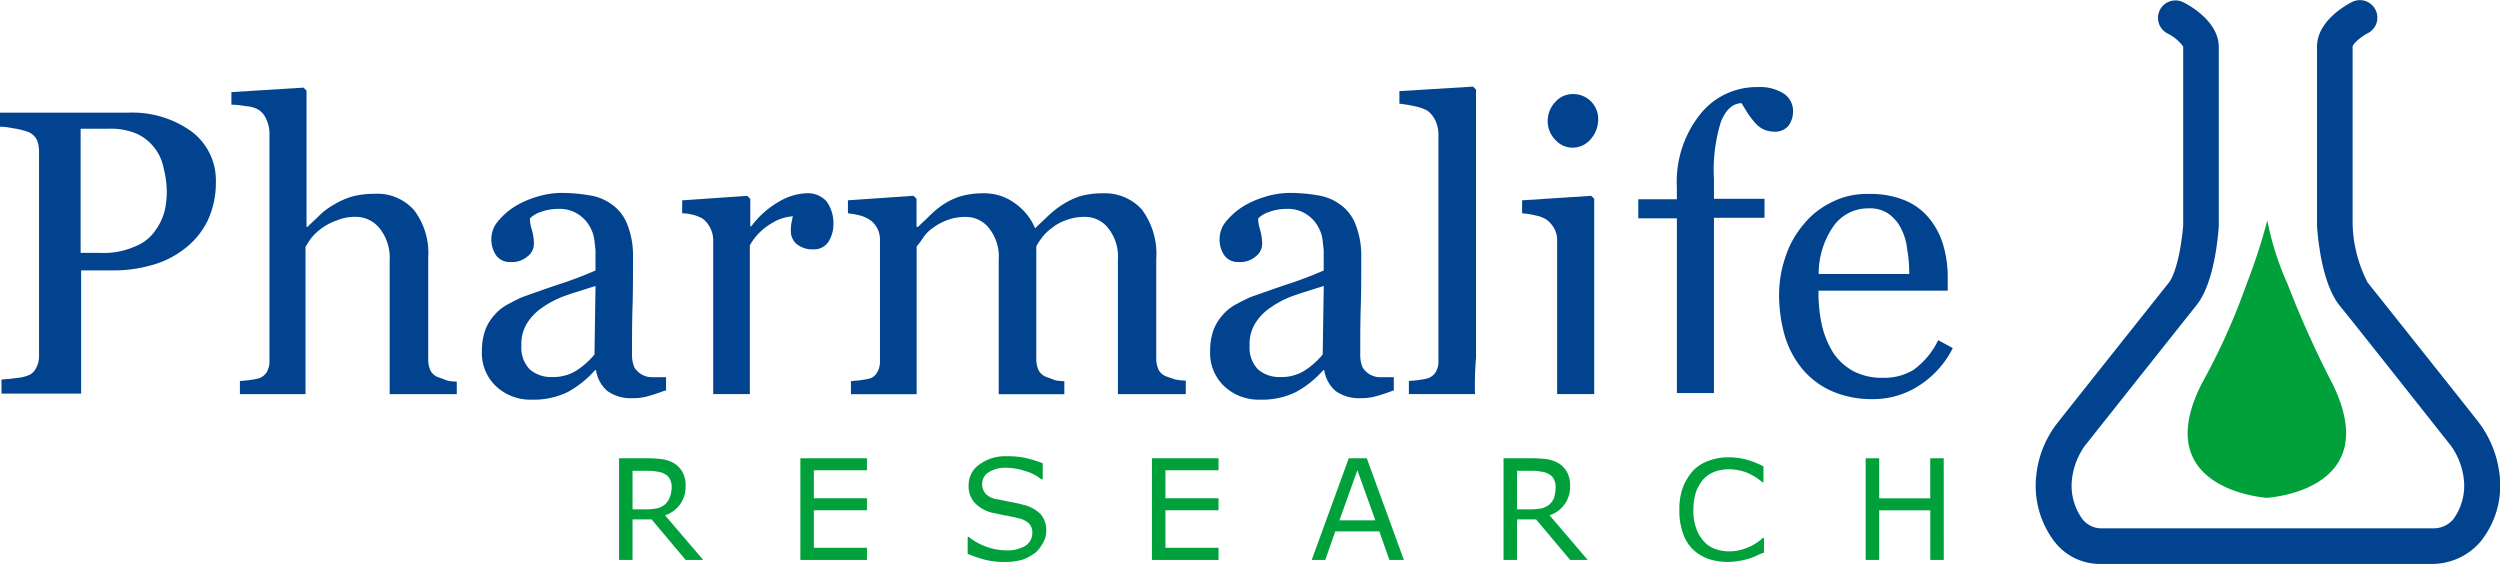
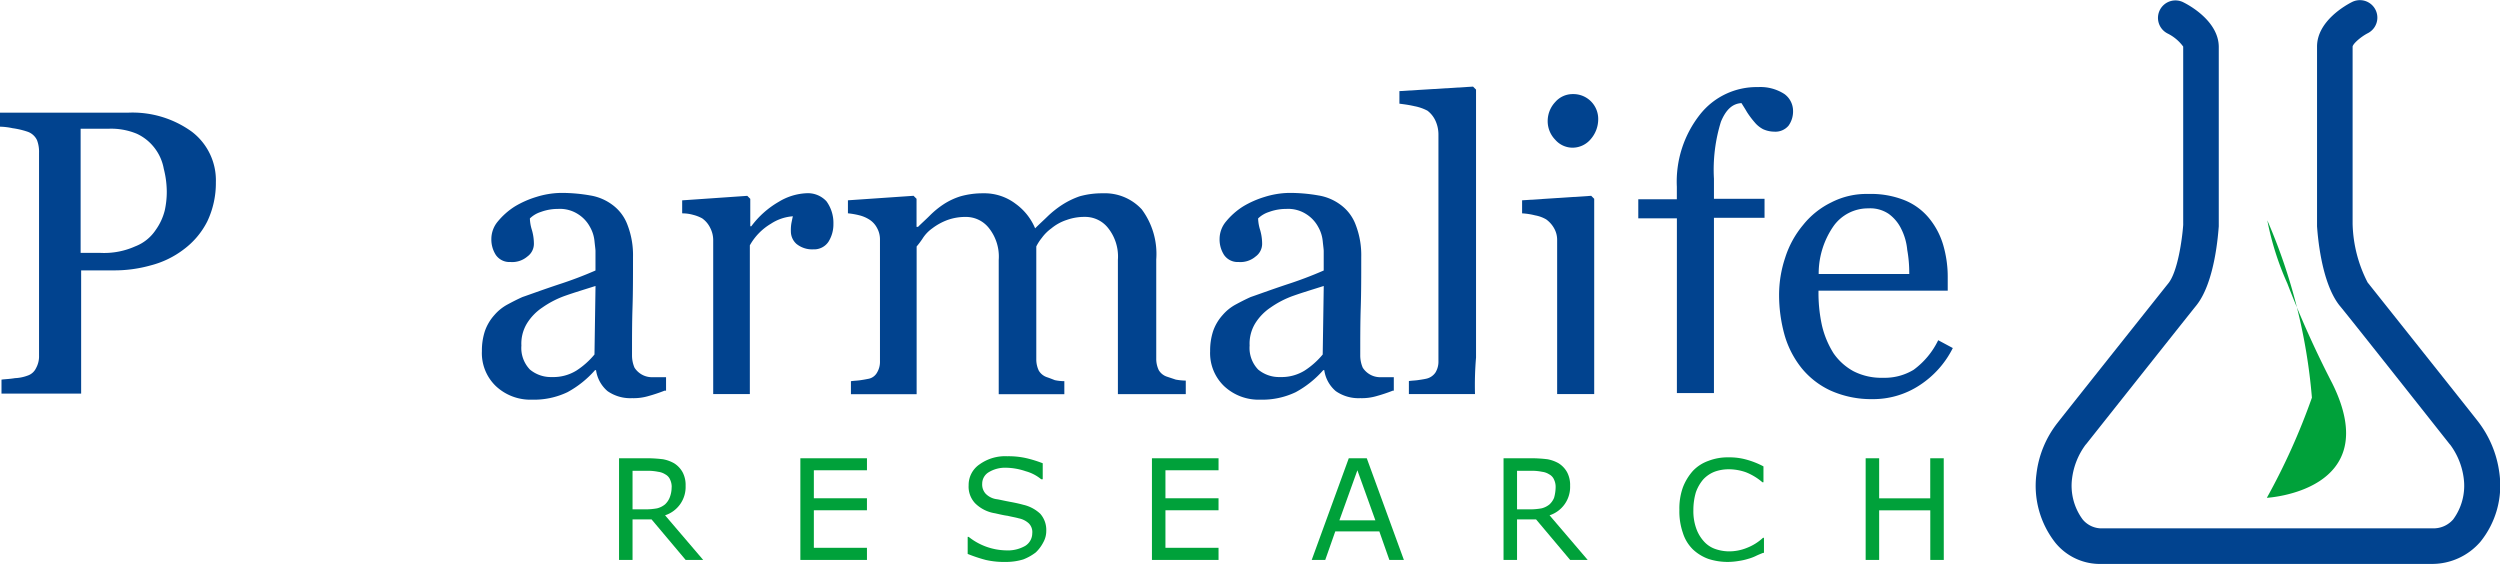
<svg xmlns="http://www.w3.org/2000/svg" viewBox="0 0 166.688 37.6">
  <defs>
    <style> .cls-1 { fill: #00a13a; } .cls-1, .cls-2 { fill-rule: evenodd; } .cls-2, .cls-3 { fill: #01438f; } </style>
  </defs>
  <g id="Group_24" data-name="Group 24" transform="translate(-0.1 0.094)">
    <g id="Group_9" data-name="Group 9" transform="translate(41.375 30.326)">
      <g id="Group_1" data-name="Group 1" transform="translate(0 0.134)">
        <path id="Path_1" data-name="Path 1" class="cls-1" d="M129.31,98.179h-1.169l-2.271-2.7H124.6v2.7h-.9V91.4h1.9a8.981,8.981,0,0,1,1.035.067,2.393,2.393,0,0,1,.735.267,1.636,1.636,0,0,1,.568.6,1.8,1.8,0,0,1,.2.9,1.985,1.985,0,0,1-1.369,1.97Zm-2.1-4.842a1.115,1.115,0,0,0-.1-.5.712.712,0,0,0-.334-.367,1.122,1.122,0,0,0-.467-.167,3.366,3.366,0,0,0-.634-.067H124.6v2.571h.9a4.25,4.25,0,0,0,.735-.067,1.342,1.342,0,0,0,.534-.267,1.27,1.27,0,0,0,.3-.434A1.855,1.855,0,0,0,127.206,93.337Z" transform="translate(-123.7 -91.4)" />
      </g>
      <g id="Group_2" data-name="Group 2" transform="translate(12.089 0.134)">
        <path id="Path_2" data-name="Path 2" class="cls-1" d="M164.341,98.179H159.9V91.4h4.441v.8H160.8v1.87h3.54v.8H160.8v2.5h3.54Z" transform="translate(-159.9 -91.4)" />
      </g>
      <g id="Group_3" data-name="Group 3" transform="translate(23.242)">
        <path id="Path_3" data-name="Path 3" class="cls-1" d="M198.543,95.976a1.551,1.551,0,0,1-.2.768,2.5,2.5,0,0,1-.5.668,3.373,3.373,0,0,1-.835.468,3.936,3.936,0,0,1-1.169.167,5.485,5.485,0,0,1-1.336-.134,10.137,10.137,0,0,1-1.2-.4V96.376h.067a4.12,4.12,0,0,0,2.471.9,2.348,2.348,0,0,0,1.3-.3.993.993,0,0,0,.468-.835.816.816,0,0,0-.234-.668,1.389,1.389,0,0,0-.668-.334c-.234-.067-.467-.1-.735-.167-.267-.033-.534-.1-.835-.167a2.411,2.411,0,0,1-1.336-.668,1.615,1.615,0,0,1-.434-1.2,1.657,1.657,0,0,1,.735-1.4A2.924,2.924,0,0,1,195.938,91a5.38,5.38,0,0,1,1.3.134,8.065,8.065,0,0,1,1.069.334v1.069h-.1A2.751,2.751,0,0,0,197.174,92a4.274,4.274,0,0,0-1.3-.234,2.1,2.1,0,0,0-1.169.3.891.891,0,0,0-.434.768.91.91,0,0,0,.234.668,1.273,1.273,0,0,0,.768.367c.2.033.467.1.835.167s.668.134.9.2a2.445,2.445,0,0,1,1.135.6A1.627,1.627,0,0,1,198.543,95.976Z" transform="translate(-193.3 -91)" />
      </g>
      <g id="Group_4" data-name="Group 4" transform="translate(35.531 0.134)">
        <path id="Path_4" data-name="Path 4" class="cls-1" d="M234.541,98.179H230.1V91.4h4.441v.8H231v1.87h3.54v.8H231v2.5h3.54Z" transform="translate(-230.1 -91.4)" />
      </g>
      <g id="Group_5" data-name="Group 5" transform="translate(46.184 0.134)">
        <path id="Path_5" data-name="Path 5" class="cls-1" d="M268.145,98.179h-.968l-.668-1.9H263.57l-.668,1.9H262l2.471-6.779h1.2Zm-1.9-2.638-1.2-3.339-1.2,3.339Z" transform="translate(-262 -91.4)" />
      </g>
      <g id="Group_6" data-name="Group 6" transform="translate(58.974 0.134)">
        <path id="Path_6" data-name="Path 6" class="cls-1" d="M305.91,98.179h-1.169l-2.271-2.7H301.2v2.7h-.9V91.4h1.9a8.981,8.981,0,0,1,1.035.067,2.392,2.392,0,0,1,.735.267,1.635,1.635,0,0,1,.568.6,1.8,1.8,0,0,1,.2.9,1.985,1.985,0,0,1-1.369,1.97Zm-2.137-4.842a1.115,1.115,0,0,0-.1-.5.712.712,0,0,0-.334-.367,1.122,1.122,0,0,0-.468-.167,3.366,3.366,0,0,0-.635-.067H301.2v2.571h.9a4.249,4.249,0,0,0,.735-.067,1.342,1.342,0,0,0,.534-.267,1.27,1.27,0,0,0,.3-.434A2.73,2.73,0,0,0,303.773,93.337Z" transform="translate(-300.3 -91.4)" />
      </g>
      <g id="Group_7" data-name="Group 7" transform="translate(70.696 0.067)">
        <path id="Path_7" data-name="Path 7" class="cls-1" d="M340.977,97.578c-.167.067-.334.134-.468.2a3.046,3.046,0,0,1-.534.2,3.883,3.883,0,0,1-.6.134,4.545,4.545,0,0,1-.7.067,4.158,4.158,0,0,1-1.336-.2,2.988,2.988,0,0,1-1.035-.634,2.649,2.649,0,0,1-.668-1.1,4.368,4.368,0,0,1-.234-1.536,4.178,4.178,0,0,1,.234-1.5,3.6,3.6,0,0,1,.668-1.1,2.636,2.636,0,0,1,1.035-.668,3.573,3.573,0,0,1,1.369-.234,4.148,4.148,0,0,1,1.1.134,5.527,5.527,0,0,1,1.2.468V92.87h-.067a3.893,3.893,0,0,0-1.1-.668,3.439,3.439,0,0,0-1.169-.2,2.742,2.742,0,0,0-.935.167,2.062,2.062,0,0,0-.735.5,2.7,2.7,0,0,0-.5.868,4.178,4.178,0,0,0-.167,1.2,3.423,3.423,0,0,0,.2,1.236,2.521,2.521,0,0,0,.5.835,1.808,1.808,0,0,0,.735.5,2.863,2.863,0,0,0,.9.167,3.127,3.127,0,0,0,1.236-.234,3.348,3.348,0,0,0,1.069-.668h.067v1Z" transform="translate(-335.4 -91.2)" />
      </g>
      <g id="Group_8" data-name="Group 8" transform="translate(83.118 0.134)">
        <path id="Path_8" data-name="Path 8" class="cls-1" d="M377.809,98.179h-.9V94.873H373.5v3.306h-.9V91.4h.9v2.672h3.406V91.4h.9Z" transform="translate(-372.6 -91.4)" />
      </g>
    </g>
    <g id="Group_20" data-name="Group 20" transform="translate(0.1 5.681)">
      <g id="Group_10" data-name="Group 10" transform="translate(0 1.737)">
        <path id="Path_9" data-name="Path 9" class="cls-2" d="M14.493,27.042a5.968,5.968,0,0,1-.568,2.6,5.293,5.293,0,0,1-1.57,1.87,6.146,6.146,0,0,1-2.2,1.069,8.964,8.964,0,0,1-2.538.334H5.51v8.215H.2V40.2c.2-.033.5-.033.9-.1a2.712,2.712,0,0,0,.835-.167.946.946,0,0,0,.568-.5,1.627,1.627,0,0,0,.2-.835V25.072a2.193,2.193,0,0,0-.134-.835,1.083,1.083,0,0,0-.634-.568,5.435,5.435,0,0,0-1-.234,4.3,4.3,0,0,0-.835-.1V22.4H8.649a6.747,6.747,0,0,1,4.241,1.269A4.072,4.072,0,0,1,14.493,27.042Zm-4.007,3.172a3.8,3.8,0,0,0,.6-1.3,5.787,5.787,0,0,0,.134-1.236,6.263,6.263,0,0,0-.2-1.536,3.186,3.186,0,0,0-.6-1.369,3.152,3.152,0,0,0-1.2-.968,4.462,4.462,0,0,0-1.87-.334H5.476V31.75H6.812a5.065,5.065,0,0,0,2.3-.434A2.877,2.877,0,0,0,10.486,30.214Z" transform="translate(-0.1 -22.4)" />
      </g>
      <g id="Group_11" data-name="Group 11" transform="translate(15.428 0.067)">
-         <path id="Path_10" data-name="Path 10" class="cls-2" d="M61.227,37.837H56.853V28.921a3.149,3.149,0,0,0-.668-2.137,2.041,2.041,0,0,0-1.57-.768,3.073,3.073,0,0,0-1.269.234,3.762,3.762,0,0,0-1.737,1.2c-.167.234-.267.4-.367.568v9.818H46.868v-.868c.2-.033.4-.033.634-.067s.4-.067.568-.1a1,1,0,0,0,.568-.4,1.383,1.383,0,0,0,.2-.768V20.439a2.2,2.2,0,0,0-.2-.9,1.366,1.366,0,0,0-.534-.668,1.93,1.93,0,0,0-.835-.234,5.938,5.938,0,0,0-.968-.1V17.7l4.809-.3.2.2v9.083h.067c.3-.3.568-.534.8-.768a4.531,4.531,0,0,1,.935-.7,5.388,5.388,0,0,1,1.169-.534,5.52,5.52,0,0,1,1.536-.2,3.265,3.265,0,0,1,2.672,1.1,4.734,4.734,0,0,1,.935,3.172v6.779a1.741,1.741,0,0,0,.167.768.97.97,0,0,0,.568.434c.2.067.367.134.534.2a3.073,3.073,0,0,0,.634.067v.835Z" transform="translate(-46.3 -17.4)" />
-       </g>
+         </g>
      <g id="Group_12" data-name="Group 12" transform="translate(32.125 7.08)">
        <path id="Path_11" data-name="Path 11" class="cls-2" d="M108.489,51.591a10.624,10.624,0,0,1-1.1.367,3.465,3.465,0,0,1-1.069.134,2.648,2.648,0,0,1-1.636-.468,2.245,2.245,0,0,1-.768-1.4h-.067a6.712,6.712,0,0,1-1.837,1.469,5.179,5.179,0,0,1-2.371.5,3.357,3.357,0,0,1-2.4-.9,3.046,3.046,0,0,1-.935-2.338,4.158,4.158,0,0,1,.2-1.336,3.132,3.132,0,0,1,.634-1.069,3.076,3.076,0,0,1,.868-.7q.551-.3,1-.5c.4-.134,1.2-.434,2.4-.835a26.2,26.2,0,0,0,2.471-.935v-1.3c0-.1-.033-.334-.067-.668a2.366,2.366,0,0,0-.3-.935,2.284,2.284,0,0,0-.768-.835,2.232,2.232,0,0,0-1.369-.367,3.252,3.252,0,0,0-1.135.2,1.848,1.848,0,0,0-.735.434,2.815,2.815,0,0,0,.134.768,3.318,3.318,0,0,1,.134.935,1.044,1.044,0,0,1-.434.835,1.556,1.556,0,0,1-1.135.367,1.1,1.1,0,0,1-.968-.468,1.907,1.907,0,0,1-.3-1.069,1.818,1.818,0,0,1,.434-1.169,4.783,4.783,0,0,1,1.135-1,6.39,6.39,0,0,1,1.436-.634,5.774,5.774,0,0,1,1.636-.267,11.017,11.017,0,0,1,1.937.167,3.368,3.368,0,0,1,1.5.634,2.9,2.9,0,0,1,1,1.336,5.582,5.582,0,0,1,.367,2.137c0,1.269,0,2.371-.033,3.373-.033.968-.033,2.037-.033,3.172a2.062,2.062,0,0,0,.167.835,1.4,1.4,0,0,0,.568.5,1.383,1.383,0,0,0,.634.134h.9v.9Zm-4.608-6.979c-.735.234-1.4.434-1.97.634a6.322,6.322,0,0,0-1.57.8,3.49,3.49,0,0,0-1.035,1.069,2.6,2.6,0,0,0-.367,1.469,2.075,2.075,0,0,0,.568,1.6,2.178,2.178,0,0,0,1.469.5,2.925,2.925,0,0,0,1.636-.434,5.3,5.3,0,0,0,1.2-1.069Z" transform="translate(-96.3 -38.4)" />
      </g>
      <g id="Group_13" data-name="Group 13" transform="translate(45.483 7.113)">
        <path id="Path_12" data-name="Path 12" class="cls-2" d="M146.385,40.537a2.18,2.18,0,0,1-.334,1.2,1.149,1.149,0,0,1-1,.5,1.654,1.654,0,0,1-1.135-.367,1.119,1.119,0,0,1-.367-.835,2.7,2.7,0,0,1,.033-.534c.033-.167.067-.334.1-.468a3.064,3.064,0,0,0-1.469.5,3.864,3.864,0,0,0-1.4,1.436v9.918H138.37V41.606a1.778,1.778,0,0,0-.2-.8,1.651,1.651,0,0,0-.534-.634,2.509,2.509,0,0,0-.6-.234,2.6,2.6,0,0,0-.735-.1v-.868l4.341-.3.2.2V40.7h.067a6.02,6.02,0,0,1,1.837-1.636,3.87,3.87,0,0,1,1.837-.568,1.69,1.69,0,0,1,1.336.534A2.443,2.443,0,0,1,146.385,40.537Z" transform="translate(-136.3 -38.5)" />
      </g>
      <g id="Group_14" data-name="Group 14" transform="translate(56.536 7.113)">
        <path id="Path_13" data-name="Path 13" class="cls-2" d="M191.874,51.891H187.4v-8.95a3.05,3.05,0,0,0-.634-2.1,1.945,1.945,0,0,0-1.57-.768,3.493,3.493,0,0,0-1.2.2,3.142,3.142,0,0,0-1.035.568,2.855,2.855,0,0,0-.635.634,3.15,3.15,0,0,0-.367.568v7.514a1.741,1.741,0,0,0,.167.768,1,1,0,0,0,.534.434c.2.067.367.134.534.2a3.074,3.074,0,0,0,.635.067v.868h-4.375v-8.95a3.05,3.05,0,0,0-.634-2.1,1.945,1.945,0,0,0-1.57-.768,3.493,3.493,0,0,0-1.2.2,3.9,3.9,0,0,0-1.035.568,2.406,2.406,0,0,0-.634.668,5.422,5.422,0,0,1-.4.534v9.851H169.6v-.868c.2-.033.4-.033.634-.067s.4-.067.568-.1a.83.83,0,0,0,.534-.4,1.383,1.383,0,0,0,.2-.768V41.572a1.551,1.551,0,0,0-.2-.768,1.457,1.457,0,0,0-.534-.568,2.264,2.264,0,0,0-.634-.267,5.25,5.25,0,0,0-.768-.134v-.868l4.375-.3.2.2v1.87h.1c.234-.234.5-.468.8-.768a5.809,5.809,0,0,1,.9-.735,4.483,4.483,0,0,1,1.135-.534,5.448,5.448,0,0,1,1.5-.2,3.451,3.451,0,0,1,2.171.7,3.848,3.848,0,0,1,1.3,1.636c.3-.3.6-.568.835-.8a6.522,6.522,0,0,1,.968-.768,5.432,5.432,0,0,1,1.169-.568,5.52,5.52,0,0,1,1.536-.2,3.347,3.347,0,0,1,2.6,1.069,4.982,4.982,0,0,1,.968,3.339V49.52a1.741,1.741,0,0,0,.167.768,1,1,0,0,0,.534.434l.6.2a4.111,4.111,0,0,0,.668.067v.9Z" transform="translate(-169.4 -38.5)" />
      </g>
      <g id="Group_15" data-name="Group 15" transform="translate(80.68 7.08)">
        <path id="Path_14" data-name="Path 14" class="cls-2" d="M253.889,51.591a10.627,10.627,0,0,1-1.1.367,3.465,3.465,0,0,1-1.069.134,2.647,2.647,0,0,1-1.636-.468,2.244,2.244,0,0,1-.768-1.4h-.067a6.711,6.711,0,0,1-1.837,1.469,5.179,5.179,0,0,1-2.371.5,3.357,3.357,0,0,1-2.4-.9,3.046,3.046,0,0,1-.935-2.338,4.158,4.158,0,0,1,.2-1.336,3.132,3.132,0,0,1,.634-1.069,3.077,3.077,0,0,1,.868-.7q.551-.3,1-.5c.4-.134,1.2-.434,2.4-.835a26.2,26.2,0,0,0,2.471-.935v-1.3c0-.1-.033-.334-.067-.668a2.365,2.365,0,0,0-.3-.935,2.283,2.283,0,0,0-.768-.835,2.232,2.232,0,0,0-1.369-.367,3.252,3.252,0,0,0-1.135.2,1.848,1.848,0,0,0-.735.434,2.817,2.817,0,0,0,.134.768,3.318,3.318,0,0,1,.134.935,1.044,1.044,0,0,1-.434.835,1.556,1.556,0,0,1-1.135.367,1.1,1.1,0,0,1-.968-.468,1.907,1.907,0,0,1-.3-1.069,1.818,1.818,0,0,1,.434-1.169,4.783,4.783,0,0,1,1.135-1,6.391,6.391,0,0,1,1.436-.634,5.774,5.774,0,0,1,1.636-.267,11.017,11.017,0,0,1,1.937.167,3.367,3.367,0,0,1,1.5.634,2.9,2.9,0,0,1,1,1.336,5.582,5.582,0,0,1,.367,2.137c0,1.269,0,2.371-.033,3.373-.033.968-.033,2.037-.033,3.172a2.063,2.063,0,0,0,.167.835,1.4,1.4,0,0,0,.568.5,1.383,1.383,0,0,0,.634.134h.868v.9Zm-4.608-6.979c-.735.234-1.4.434-1.97.634a6.322,6.322,0,0,0-1.57.8,3.49,3.49,0,0,0-1.035,1.069,2.6,2.6,0,0,0-.367,1.469,2.075,2.075,0,0,0,.568,1.6,2.178,2.178,0,0,0,1.469.5,2.925,2.925,0,0,0,1.636-.434,5.3,5.3,0,0,0,1.2-1.069Z" transform="translate(-241.7 -38.4)" />
      </g>
      <g id="Group_16" data-name="Group 16" transform="translate(93.304)">
        <path id="Path_15" data-name="Path 15" class="cls-2" d="M284.542,37.7h-4.408v-.868c.2-.033.434-.033.634-.067.234-.033.434-.067.568-.1a1,1,0,0,0,.568-.4,1.384,1.384,0,0,0,.2-.768V20.372a2.2,2.2,0,0,0-.2-.9,1.758,1.758,0,0,0-.534-.668,3.1,3.1,0,0,0-.868-.3c-.434-.1-.768-.134-1-.167V17.5l4.909-.3.2.2V35.266A21.736,21.736,0,0,0,284.542,37.7Z" transform="translate(-279.5 -17.2)" />
      </g>
      <g id="Group_17" data-name="Group 17" transform="translate(101.485 0.501)">
        <path id="Path_16" data-name="Path 16" class="cls-2" d="M308.809,38.7h-2.471V28.418a1.552,1.552,0,0,0-.2-.768,1.83,1.83,0,0,0-.534-.6,2.276,2.276,0,0,0-.735-.267,4.6,4.6,0,0,0-.868-.134V25.78l4.608-.3.2.2V38.7Zm.267-18.333a2.015,2.015,0,0,1-.5,1.336,1.586,1.586,0,0,1-1.2.568,1.534,1.534,0,0,1-1.169-.534,1.771,1.771,0,0,1-.5-1.236,1.85,1.85,0,0,1,.5-1.269,1.534,1.534,0,0,1,1.169-.534,1.654,1.654,0,0,1,1.7,1.67Z" transform="translate(-304 -18.7)" />
      </g>
      <g id="Group_18" data-name="Group 18" transform="translate(109.233 0.033)">
        <path id="Path_17" data-name="Path 17" class="cls-2" d="M337.519,18.87a1.623,1.623,0,0,1-.3,1,1.146,1.146,0,0,1-.968.4,1.82,1.82,0,0,1-.735-.167,1.845,1.845,0,0,1-.568-.468,5.784,5.784,0,0,1-.5-.668c-.134-.234-.267-.434-.367-.6-.6.033-1.035.434-1.369,1.236a10.768,10.768,0,0,0-.467,3.807v1.336h3.373v1.269h-3.373V37.7h-2.471V26.049H327.2V24.78h2.571v-.835a7.228,7.228,0,0,1,1.536-4.809,4.806,4.806,0,0,1,3.874-1.837,2.942,2.942,0,0,1,1.77.468A1.393,1.393,0,0,1,337.519,18.87Z" transform="translate(-327.2 -17.3)" />
      </g>
      <g id="Group_19" data-name="Group 19" transform="translate(118.616 7.146)">
        <path id="Path_18" data-name="Path 18" class="cls-2" d="M366.888,48.885a6.325,6.325,0,0,1-2.2,2.471,5.632,5.632,0,0,1-3.172.935,6.625,6.625,0,0,1-2.772-.568,5.413,5.413,0,0,1-1.937-1.5,6.284,6.284,0,0,1-1.135-2.2,9.926,9.926,0,0,1-.367-2.672,7.814,7.814,0,0,1,.4-2.471,6.417,6.417,0,0,1,1.2-2.2,5.475,5.475,0,0,1,1.87-1.5,5.129,5.129,0,0,1,2.5-.568,6,6,0,0,1,2.438.434,4.1,4.1,0,0,1,1.636,1.236,5.056,5.056,0,0,1,.9,1.737,7.578,7.578,0,0,1,.3,2.171v.868h-8.616a10.077,10.077,0,0,0,.234,2.338,6.081,6.081,0,0,0,.768,1.837,3.857,3.857,0,0,0,1.336,1.2,4.084,4.084,0,0,0,1.97.434,3.712,3.712,0,0,0,2.037-.534,5.29,5.29,0,0,0,1.636-1.97Zm-2.905-4.976a8.539,8.539,0,0,0-.134-1.57,3.876,3.876,0,0,0-.4-1.4,2.692,2.692,0,0,0-.835-1,2.21,2.21,0,0,0-1.369-.367,2.818,2.818,0,0,0-2.3,1.169,5.54,5.54,0,0,0-1,3.206h6.044Z" transform="translate(-355.3 -38.6)" />
      </g>
    </g>
    <g id="Group_23" data-name="Group 23" transform="translate(135.833 -0.094)">
      <g id="Group_21" data-name="Group 21" transform="translate(0 0)">
        <path id="Path_19" data-name="Path 19" class="cls-3" d="M432.986,37.506h-22.04a3.835,3.835,0,0,1-3.072-1.4,6.137,6.137,0,0,1-1.269-4.608,6.78,6.78,0,0,1,1.436-3.44c.334-.434,6.946-8.749,7.347-9.25.635-.768.935-2.972,1-3.907V3.01a2.881,2.881,0,0,0-1.035-.868,1.165,1.165,0,1,1,1.069-2.07c.4.2,2.338,1.269,2.338,2.972V15c-.033.367-.234,3.707-1.5,5.276-.434.534-7.347,9.25-7.347,9.25l-.033.033h0a4.776,4.776,0,0,0-.9,2.237,3.79,3.79,0,0,0,.7,2.738,1.636,1.636,0,0,0,1.336.6h22.04a1.729,1.729,0,0,0,1.336-.6,3.79,3.79,0,0,0,.7-2.738,4.774,4.774,0,0,0-.9-2.237l-.033-.033s-6.913-8.749-7.347-9.25c-1.269-1.6-1.469-4.909-1.5-5.276V3.01c0-1.7,1.937-2.772,2.338-2.972a1.165,1.165,0,0,1,1.069,2.07c-.468.234-1,.7-1.035.9V14.831a8.971,8.971,0,0,0,1,3.907c.4.5,7.013,8.816,7.347,9.25a7.107,7.107,0,0,1,1.436,3.44,5.965,5.965,0,0,1-1.269,4.608A4.256,4.256,0,0,1,432.986,37.506ZM417.524,14.9Z" transform="translate(-406.556 0.094)" />
      </g>
      <g id="Group_22" data-name="Group 22" transform="translate(10.129 14.692)">
-         <path id="Path_20" data-name="Path 20" class="cls-1" d="M442.169,62.4s-7.948-.5-4.341-7.614a43.561,43.561,0,0,0,3.005-6.679A37.418,37.418,0,0,0,442.2,43.9a19.182,19.182,0,0,0,1.336,4.208,66.772,66.772,0,0,0,3.005,6.679C450.083,61.966,442.169,62.4,442.169,62.4Z" transform="translate(-436.889 -43.9)" />
+         <path id="Path_20" data-name="Path 20" class="cls-1" d="M442.169,62.4a43.561,43.561,0,0,0,3.005-6.679A37.418,37.418,0,0,0,442.2,43.9a19.182,19.182,0,0,0,1.336,4.208,66.772,66.772,0,0,0,3.005,6.679C450.083,61.966,442.169,62.4,442.169,62.4Z" transform="translate(-436.889 -43.9)" />
      </g>
    </g>
  </g>
</svg>